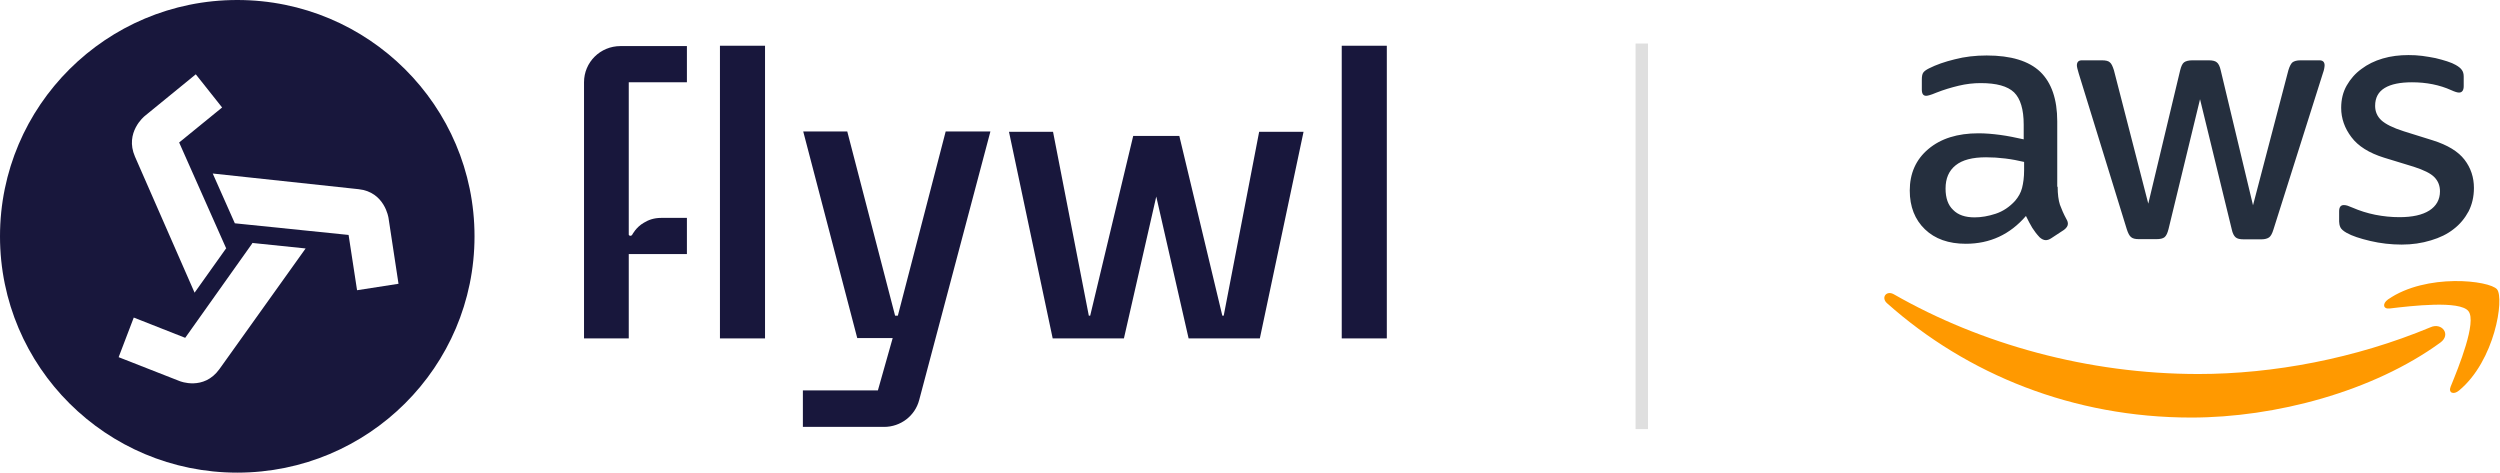
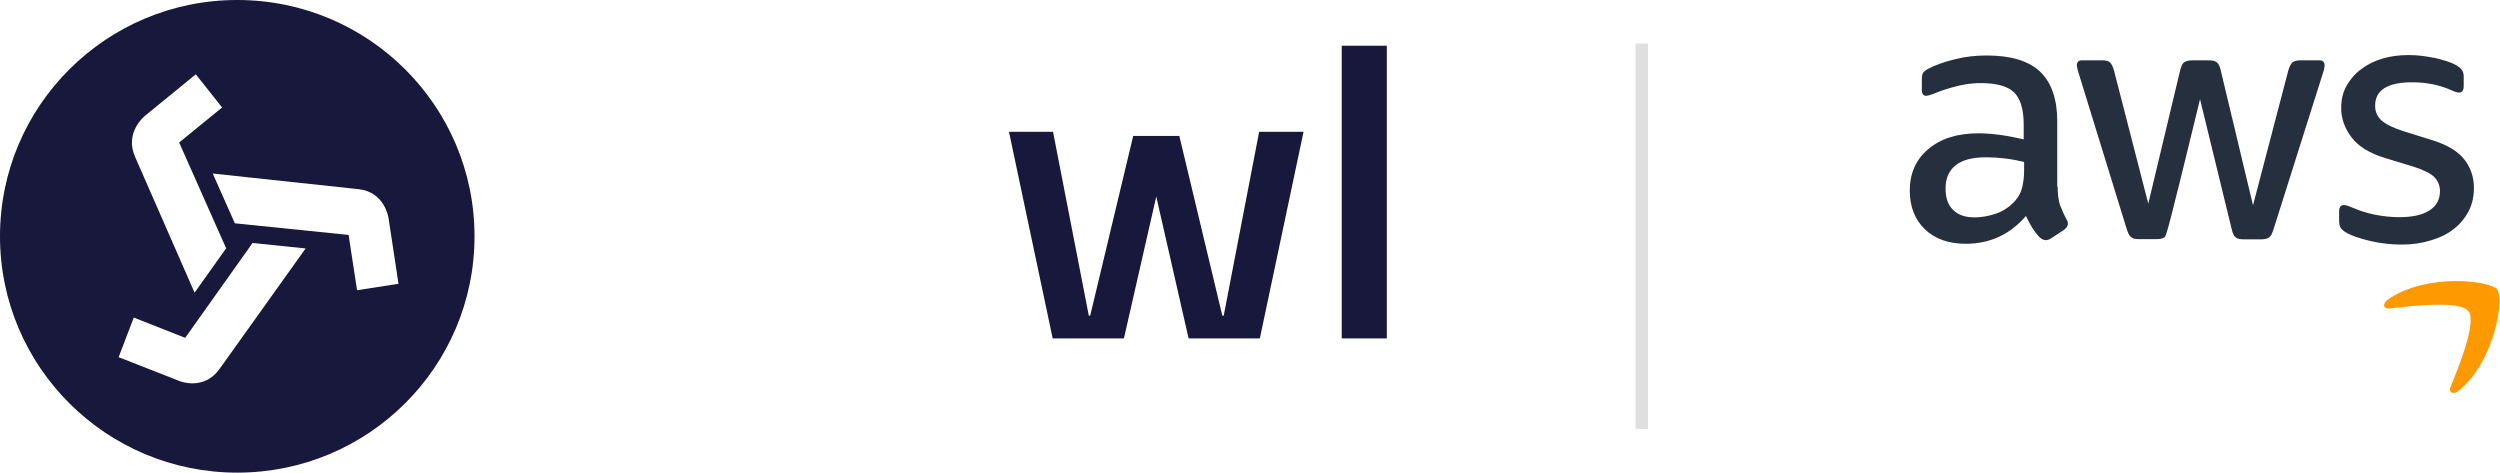
<svg xmlns="http://www.w3.org/2000/svg" width="402" height="76" viewBox="0 0 402 76" fill="none">
  <path fill-rule="evenodd" clip-rule="evenodd" d="M38.151 0C17.081 0 0 17.013 0 38C0 58.987 17.081 76 38.151 76C59.222 76 76.303 58.987 76.303 38C76.303 17.013 59.222 0 38.151 0ZM56.053 37.778L37.71 35.901H37.759L34.207 27.901L57.658 30.42C61.891 30.864 62.475 35.062 62.475 35.062L64.08 45.631L57.415 46.668L56.053 37.778ZM36.397 40.001L28.807 22.913L35.716 17.283L31.483 11.949L23.26 18.666C23.26 18.666 20 21.283 21.703 25.185L31.288 47.063L36.348 39.951L36.397 40.001ZM29.78 54.323L40.581 39.112L40.532 39.062L49.144 39.951L35.278 59.36C32.748 62.867 28.904 61.286 28.904 61.286L19.076 57.434L21.509 51.063L29.78 54.323Z" fill="#18173C" />
-   <path d="M123.017 7.355H115.768V54.416H123.017V7.355Z" fill="#18173C" />
-   <path d="M144.374 50.762H143.932L136.24 21.141H129.159L137.845 54.361H143.544L141.165 62.776H129.103V68.645H142.161C144.817 68.645 147.14 66.874 147.805 64.327L159.258 21.141H152.065L144.374 50.762Z" fill="#18173C" />
  <path d="M196.772 50.762H196.55L189.634 21.861H182.219L175.303 50.762H175.082L169.328 21.196H162.245L169.272 54.416H180.726L185.927 31.605L191.128 54.416H202.582L209.609 21.196H202.471L196.772 50.762Z" fill="#18173C" />
  <path d="M223 7.355H215.751V54.416H223V7.355Z" fill="#18173C" />
-   <path d="M93.911 13.223V54.416H101.104V40.852H110.455V35.038H106.305C105.143 35.038 104.258 35.37 103.539 35.813C102.267 36.533 101.658 37.751 101.658 37.751C101.658 37.751 101.547 37.917 101.381 37.917C101.159 37.917 101.104 37.751 101.104 37.751V13.223H110.455V7.41H99.776C96.512 7.41 93.911 10.012 93.911 13.223Z" fill="#18173C" />
  <line x1="264" y1="7" x2="264" y2="69" stroke="#DFDFDF" stroke-width="2" />
-   <path d="M330.871 30.025C330.871 31.225 331.003 32.197 331.233 32.91C331.496 33.624 331.825 34.402 332.285 35.245C332.45 35.504 332.516 35.763 332.516 35.99C332.516 36.314 332.318 36.638 331.891 36.963L329.818 38.324C329.522 38.519 329.226 38.616 328.963 38.616C328.634 38.616 328.305 38.454 327.976 38.162C327.516 37.676 327.121 37.157 326.792 36.638C326.463 36.087 326.134 35.471 325.773 34.726C323.207 37.708 319.983 39.199 316.102 39.199C313.339 39.199 311.135 38.421 309.523 36.865C307.912 35.309 307.089 33.235 307.089 30.641C307.089 27.886 308.076 25.649 310.083 23.963C312.089 22.277 314.753 21.435 318.141 21.435C319.26 21.435 320.411 21.532 321.628 21.694C322.845 21.856 324.095 22.115 325.411 22.407V20.041C325.411 17.577 324.884 15.859 323.865 14.854C322.812 13.849 321.036 13.363 318.503 13.363C317.352 13.363 316.168 13.492 314.951 13.784C313.734 14.076 312.55 14.432 311.398 14.886C310.872 15.113 310.477 15.243 310.247 15.308C310.017 15.373 309.852 15.405 309.721 15.405C309.26 15.405 309.03 15.081 309.03 14.4V12.812C309.03 12.293 309.096 11.904 309.26 11.677C309.425 11.45 309.721 11.223 310.181 10.996C311.332 10.413 312.714 9.926 314.326 9.537C315.938 9.116 317.648 8.921 319.457 8.921C323.371 8.921 326.233 9.797 328.075 11.547C329.884 13.298 330.805 15.956 330.805 19.522V30.025H330.871ZM317.516 34.953C318.602 34.953 319.72 34.758 320.904 34.369C322.089 33.98 323.141 33.267 324.029 32.294C324.556 31.678 324.95 30.998 325.148 30.22C325.345 29.442 325.477 28.502 325.477 27.399V26.038C324.523 25.811 323.503 25.616 322.45 25.487C321.398 25.357 320.378 25.292 319.358 25.292C317.155 25.292 315.543 25.714 314.457 26.589C313.372 27.464 312.846 28.696 312.846 30.317C312.846 31.841 313.24 32.975 314.063 33.753C314.852 34.564 316.003 34.953 317.516 34.953ZM343.93 38.454C343.337 38.454 342.943 38.357 342.68 38.13C342.416 37.935 342.186 37.481 341.989 36.865L334.259 11.807C334.062 11.158 333.963 10.737 333.963 10.51C333.963 9.991 334.226 9.699 334.752 9.699H337.976C338.601 9.699 339.028 9.797 339.259 10.024C339.522 10.218 339.719 10.672 339.917 11.288L345.443 32.748L350.574 11.288C350.738 10.639 350.936 10.218 351.199 10.024C351.462 9.829 351.923 9.699 352.515 9.699H355.146C355.771 9.699 356.199 9.797 356.462 10.024C356.725 10.218 356.955 10.672 357.087 11.288L362.284 33.008L367.974 11.288C368.172 10.639 368.402 10.218 368.632 10.024C368.895 9.829 369.323 9.699 369.915 9.699H372.974C373.5 9.699 373.796 9.959 373.796 10.51C373.796 10.672 373.764 10.834 373.731 11.028C373.698 11.223 373.632 11.482 373.5 11.839L365.573 36.898C365.376 37.546 365.146 37.968 364.882 38.162C364.619 38.357 364.192 38.486 363.633 38.486H360.804C360.179 38.486 359.751 38.389 359.488 38.162C359.225 37.935 358.995 37.514 358.863 36.865L353.765 15.956L348.699 36.833C348.535 37.481 348.337 37.903 348.074 38.13C347.811 38.357 347.35 38.454 346.758 38.454H343.93ZM386.197 39.329C384.487 39.329 382.776 39.135 381.132 38.746C379.487 38.357 378.204 37.935 377.349 37.449C376.823 37.157 376.461 36.833 376.329 36.541C376.198 36.249 376.132 35.925 376.132 35.633V33.98C376.132 33.299 376.395 32.975 376.888 32.975C377.086 32.975 377.283 33.008 377.481 33.072C377.678 33.137 377.974 33.267 378.303 33.397C379.421 33.883 380.638 34.272 381.921 34.531C383.237 34.791 384.52 34.92 385.835 34.92C387.908 34.92 389.519 34.564 390.638 33.85C391.756 33.137 392.348 32.1 392.348 30.771C392.348 29.863 392.052 29.118 391.46 28.502C390.868 27.886 389.75 27.335 388.138 26.816L383.368 25.357C380.967 24.611 379.191 23.509 378.105 22.05C377.02 20.624 376.461 19.036 376.461 17.35C376.461 15.988 376.757 14.789 377.349 13.752C377.941 12.714 378.73 11.807 379.717 11.093C380.704 10.348 381.822 9.797 383.138 9.408C384.454 9.019 385.835 8.857 387.283 8.857C388.006 8.857 388.763 8.889 389.486 8.986C390.243 9.083 390.934 9.213 391.625 9.343C392.282 9.505 392.907 9.667 393.499 9.862C394.092 10.056 394.552 10.251 394.881 10.445C395.341 10.704 395.67 10.964 395.868 11.255C396.065 11.515 396.164 11.871 396.164 12.325V13.849C396.164 14.53 395.901 14.886 395.407 14.886C395.144 14.886 394.716 14.757 394.157 14.497C392.282 13.654 390.177 13.233 387.842 13.233C385.967 13.233 384.487 13.525 383.467 14.141C382.447 14.757 381.921 15.697 381.921 17.026C381.921 17.933 382.25 18.712 382.908 19.327C383.566 19.943 384.783 20.559 386.526 21.11L391.197 22.569C393.565 23.315 395.276 24.352 396.295 25.681C397.315 27.01 397.808 28.534 397.808 30.22C397.808 31.614 397.512 32.878 396.953 33.98C396.361 35.082 395.572 36.055 394.552 36.833C393.532 37.643 392.315 38.227 390.901 38.648C389.421 39.102 387.875 39.329 386.197 39.329Z" fill="#252F3E" />
-   <path fill-rule="evenodd" clip-rule="evenodd" d="M392.414 55.084C381.592 62.962 365.869 67.143 352.35 67.143C333.404 67.143 316.332 60.238 303.438 48.763C302.418 47.855 303.339 46.623 304.557 47.336C318.503 55.311 335.706 60.141 353.501 60.141C365.507 60.141 378.698 57.677 390.835 52.62C392.644 51.81 394.19 53.787 392.414 55.084Z" fill="#FF9900" />
+   <path d="M330.871 30.025C330.871 31.225 331.003 32.197 331.233 32.91C331.496 33.624 331.825 34.402 332.285 35.245C332.45 35.504 332.516 35.763 332.516 35.99C332.516 36.314 332.318 36.638 331.891 36.963L329.818 38.324C329.522 38.519 329.226 38.616 328.963 38.616C328.634 38.616 328.305 38.454 327.976 38.162C327.516 37.676 327.121 37.157 326.792 36.638C326.463 36.087 326.134 35.471 325.773 34.726C323.207 37.708 319.983 39.199 316.102 39.199C313.339 39.199 311.135 38.421 309.523 36.865C307.912 35.309 307.089 33.235 307.089 30.641C307.089 27.886 308.076 25.649 310.083 23.963C312.089 22.277 314.753 21.435 318.141 21.435C319.26 21.435 320.411 21.532 321.628 21.694C322.845 21.856 324.095 22.115 325.411 22.407V20.041C325.411 17.577 324.884 15.859 323.865 14.854C322.812 13.849 321.036 13.363 318.503 13.363C317.352 13.363 316.168 13.492 314.951 13.784C313.734 14.076 312.55 14.432 311.398 14.886C310.872 15.113 310.477 15.243 310.247 15.308C310.017 15.373 309.852 15.405 309.721 15.405C309.26 15.405 309.03 15.081 309.03 14.4V12.812C309.03 12.293 309.096 11.904 309.26 11.677C309.425 11.45 309.721 11.223 310.181 10.996C311.332 10.413 312.714 9.926 314.326 9.537C315.938 9.116 317.648 8.921 319.457 8.921C323.371 8.921 326.233 9.797 328.075 11.547C329.884 13.298 330.805 15.956 330.805 19.522V30.025H330.871ZM317.516 34.953C318.602 34.953 319.72 34.758 320.904 34.369C322.089 33.98 323.141 33.267 324.029 32.294C324.556 31.678 324.95 30.998 325.148 30.22C325.345 29.442 325.477 28.502 325.477 27.399V26.038C324.523 25.811 323.503 25.616 322.45 25.487C321.398 25.357 320.378 25.292 319.358 25.292C317.155 25.292 315.543 25.714 314.457 26.589C313.372 27.464 312.846 28.696 312.846 30.317C312.846 31.841 313.24 32.975 314.063 33.753C314.852 34.564 316.003 34.953 317.516 34.953ZM343.93 38.454C343.337 38.454 342.943 38.357 342.68 38.13C342.416 37.935 342.186 37.481 341.989 36.865L334.259 11.807C334.062 11.158 333.963 10.737 333.963 10.51C333.963 9.991 334.226 9.699 334.752 9.699H337.976C338.601 9.699 339.028 9.797 339.259 10.024C339.522 10.218 339.719 10.672 339.917 11.288L345.443 32.748L350.574 11.288C350.738 10.639 350.936 10.218 351.199 10.024C351.462 9.829 351.923 9.699 352.515 9.699H355.146C355.771 9.699 356.199 9.797 356.462 10.024C356.725 10.218 356.955 10.672 357.087 11.288L362.284 33.008L367.974 11.288C368.172 10.639 368.402 10.218 368.632 10.024C368.895 9.829 369.323 9.699 369.915 9.699H372.974C373.5 9.699 373.796 9.959 373.796 10.51C373.796 10.672 373.764 10.834 373.731 11.028C373.698 11.223 373.632 11.482 373.5 11.839L365.573 36.898C365.376 37.546 365.146 37.968 364.882 38.162C364.619 38.357 364.192 38.486 363.633 38.486H360.804C360.179 38.486 359.751 38.389 359.488 38.162C359.225 37.935 358.995 37.514 358.863 36.865L353.765 15.956C348.535 37.481 348.337 37.903 348.074 38.13C347.811 38.357 347.35 38.454 346.758 38.454H343.93ZM386.197 39.329C384.487 39.329 382.776 39.135 381.132 38.746C379.487 38.357 378.204 37.935 377.349 37.449C376.823 37.157 376.461 36.833 376.329 36.541C376.198 36.249 376.132 35.925 376.132 35.633V33.98C376.132 33.299 376.395 32.975 376.888 32.975C377.086 32.975 377.283 33.008 377.481 33.072C377.678 33.137 377.974 33.267 378.303 33.397C379.421 33.883 380.638 34.272 381.921 34.531C383.237 34.791 384.52 34.92 385.835 34.92C387.908 34.92 389.519 34.564 390.638 33.85C391.756 33.137 392.348 32.1 392.348 30.771C392.348 29.863 392.052 29.118 391.46 28.502C390.868 27.886 389.75 27.335 388.138 26.816L383.368 25.357C380.967 24.611 379.191 23.509 378.105 22.05C377.02 20.624 376.461 19.036 376.461 17.35C376.461 15.988 376.757 14.789 377.349 13.752C377.941 12.714 378.73 11.807 379.717 11.093C380.704 10.348 381.822 9.797 383.138 9.408C384.454 9.019 385.835 8.857 387.283 8.857C388.006 8.857 388.763 8.889 389.486 8.986C390.243 9.083 390.934 9.213 391.625 9.343C392.282 9.505 392.907 9.667 393.499 9.862C394.092 10.056 394.552 10.251 394.881 10.445C395.341 10.704 395.67 10.964 395.868 11.255C396.065 11.515 396.164 11.871 396.164 12.325V13.849C396.164 14.53 395.901 14.886 395.407 14.886C395.144 14.886 394.716 14.757 394.157 14.497C392.282 13.654 390.177 13.233 387.842 13.233C385.967 13.233 384.487 13.525 383.467 14.141C382.447 14.757 381.921 15.697 381.921 17.026C381.921 17.933 382.25 18.712 382.908 19.327C383.566 19.943 384.783 20.559 386.526 21.11L391.197 22.569C393.565 23.315 395.276 24.352 396.295 25.681C397.315 27.01 397.808 28.534 397.808 30.22C397.808 31.614 397.512 32.878 396.953 33.98C396.361 35.082 395.572 36.055 394.552 36.833C393.532 37.643 392.315 38.227 390.901 38.648C389.421 39.102 387.875 39.329 386.197 39.329Z" fill="#252F3E" />
  <path fill-rule="evenodd" clip-rule="evenodd" d="M396.92 50.027C395.539 48.276 387.776 49.184 384.256 49.605C383.204 49.735 383.039 48.827 383.993 48.147C390.177 43.868 400.341 45.099 401.525 46.526C402.71 47.985 401.196 58.002 395.407 62.799C394.519 63.545 393.664 63.156 394.059 62.184C395.374 58.974 398.302 51.745 396.92 50.027Z" fill="#FF9900" />
</svg>